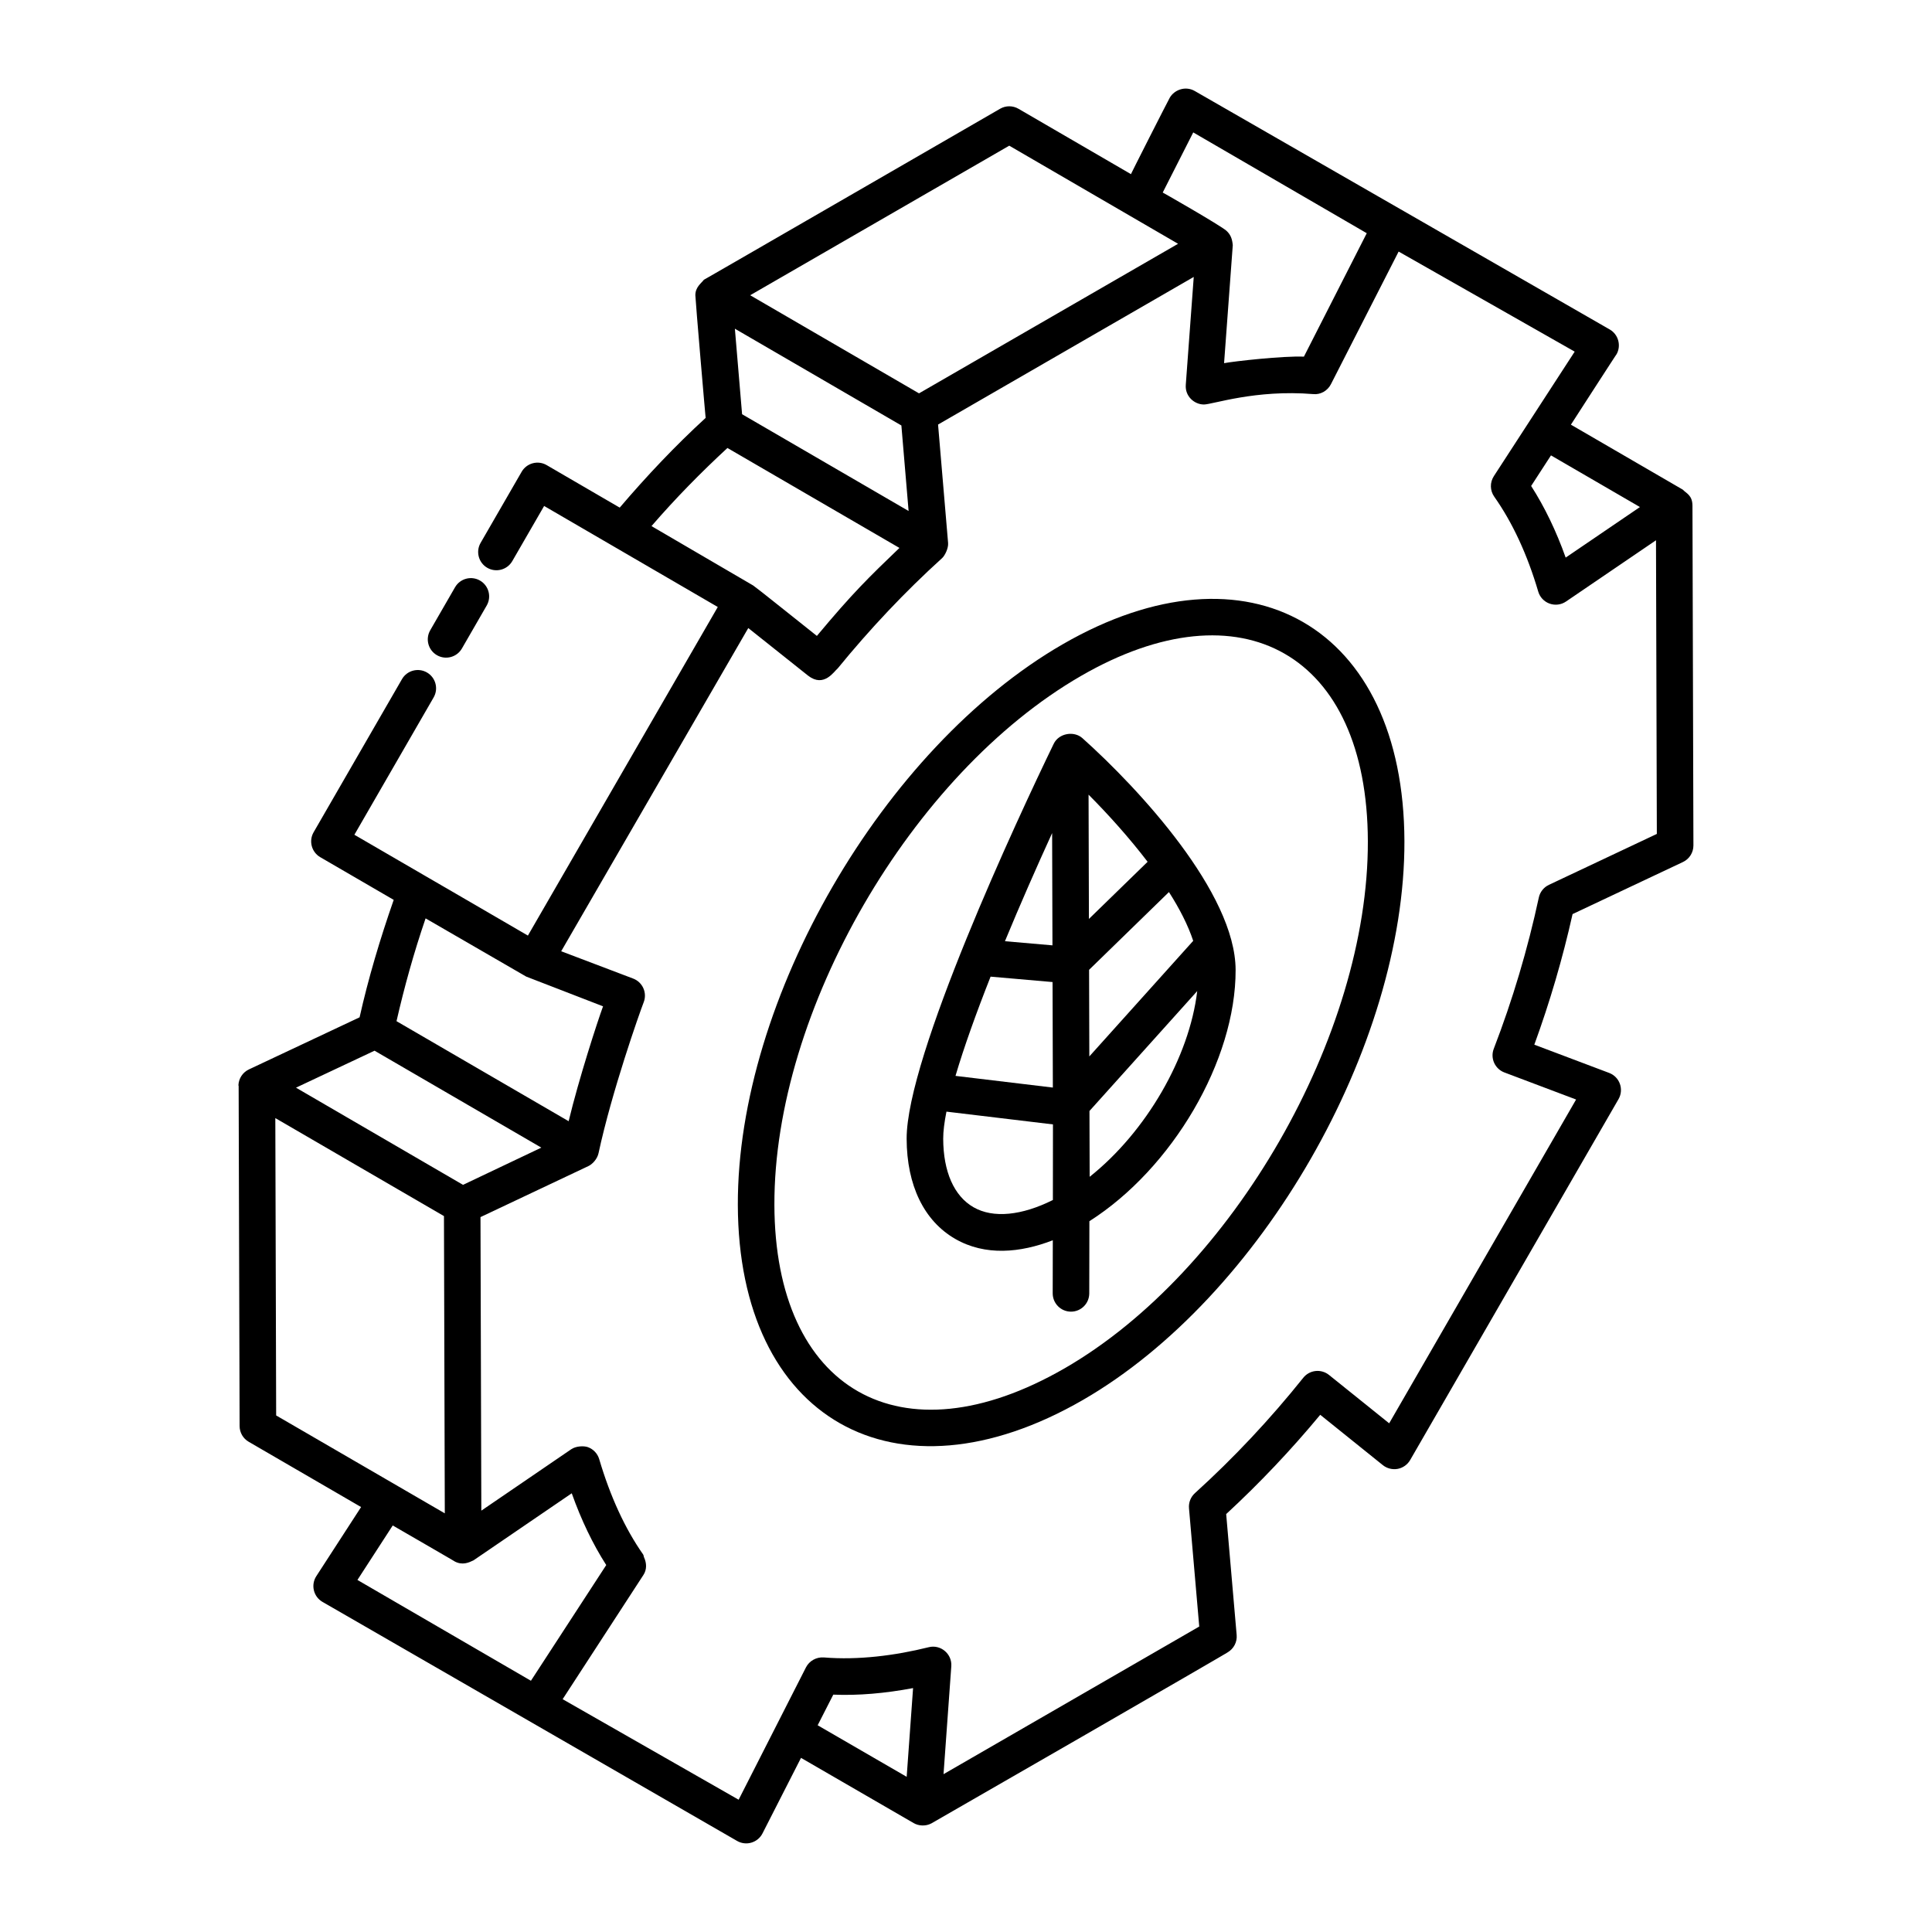
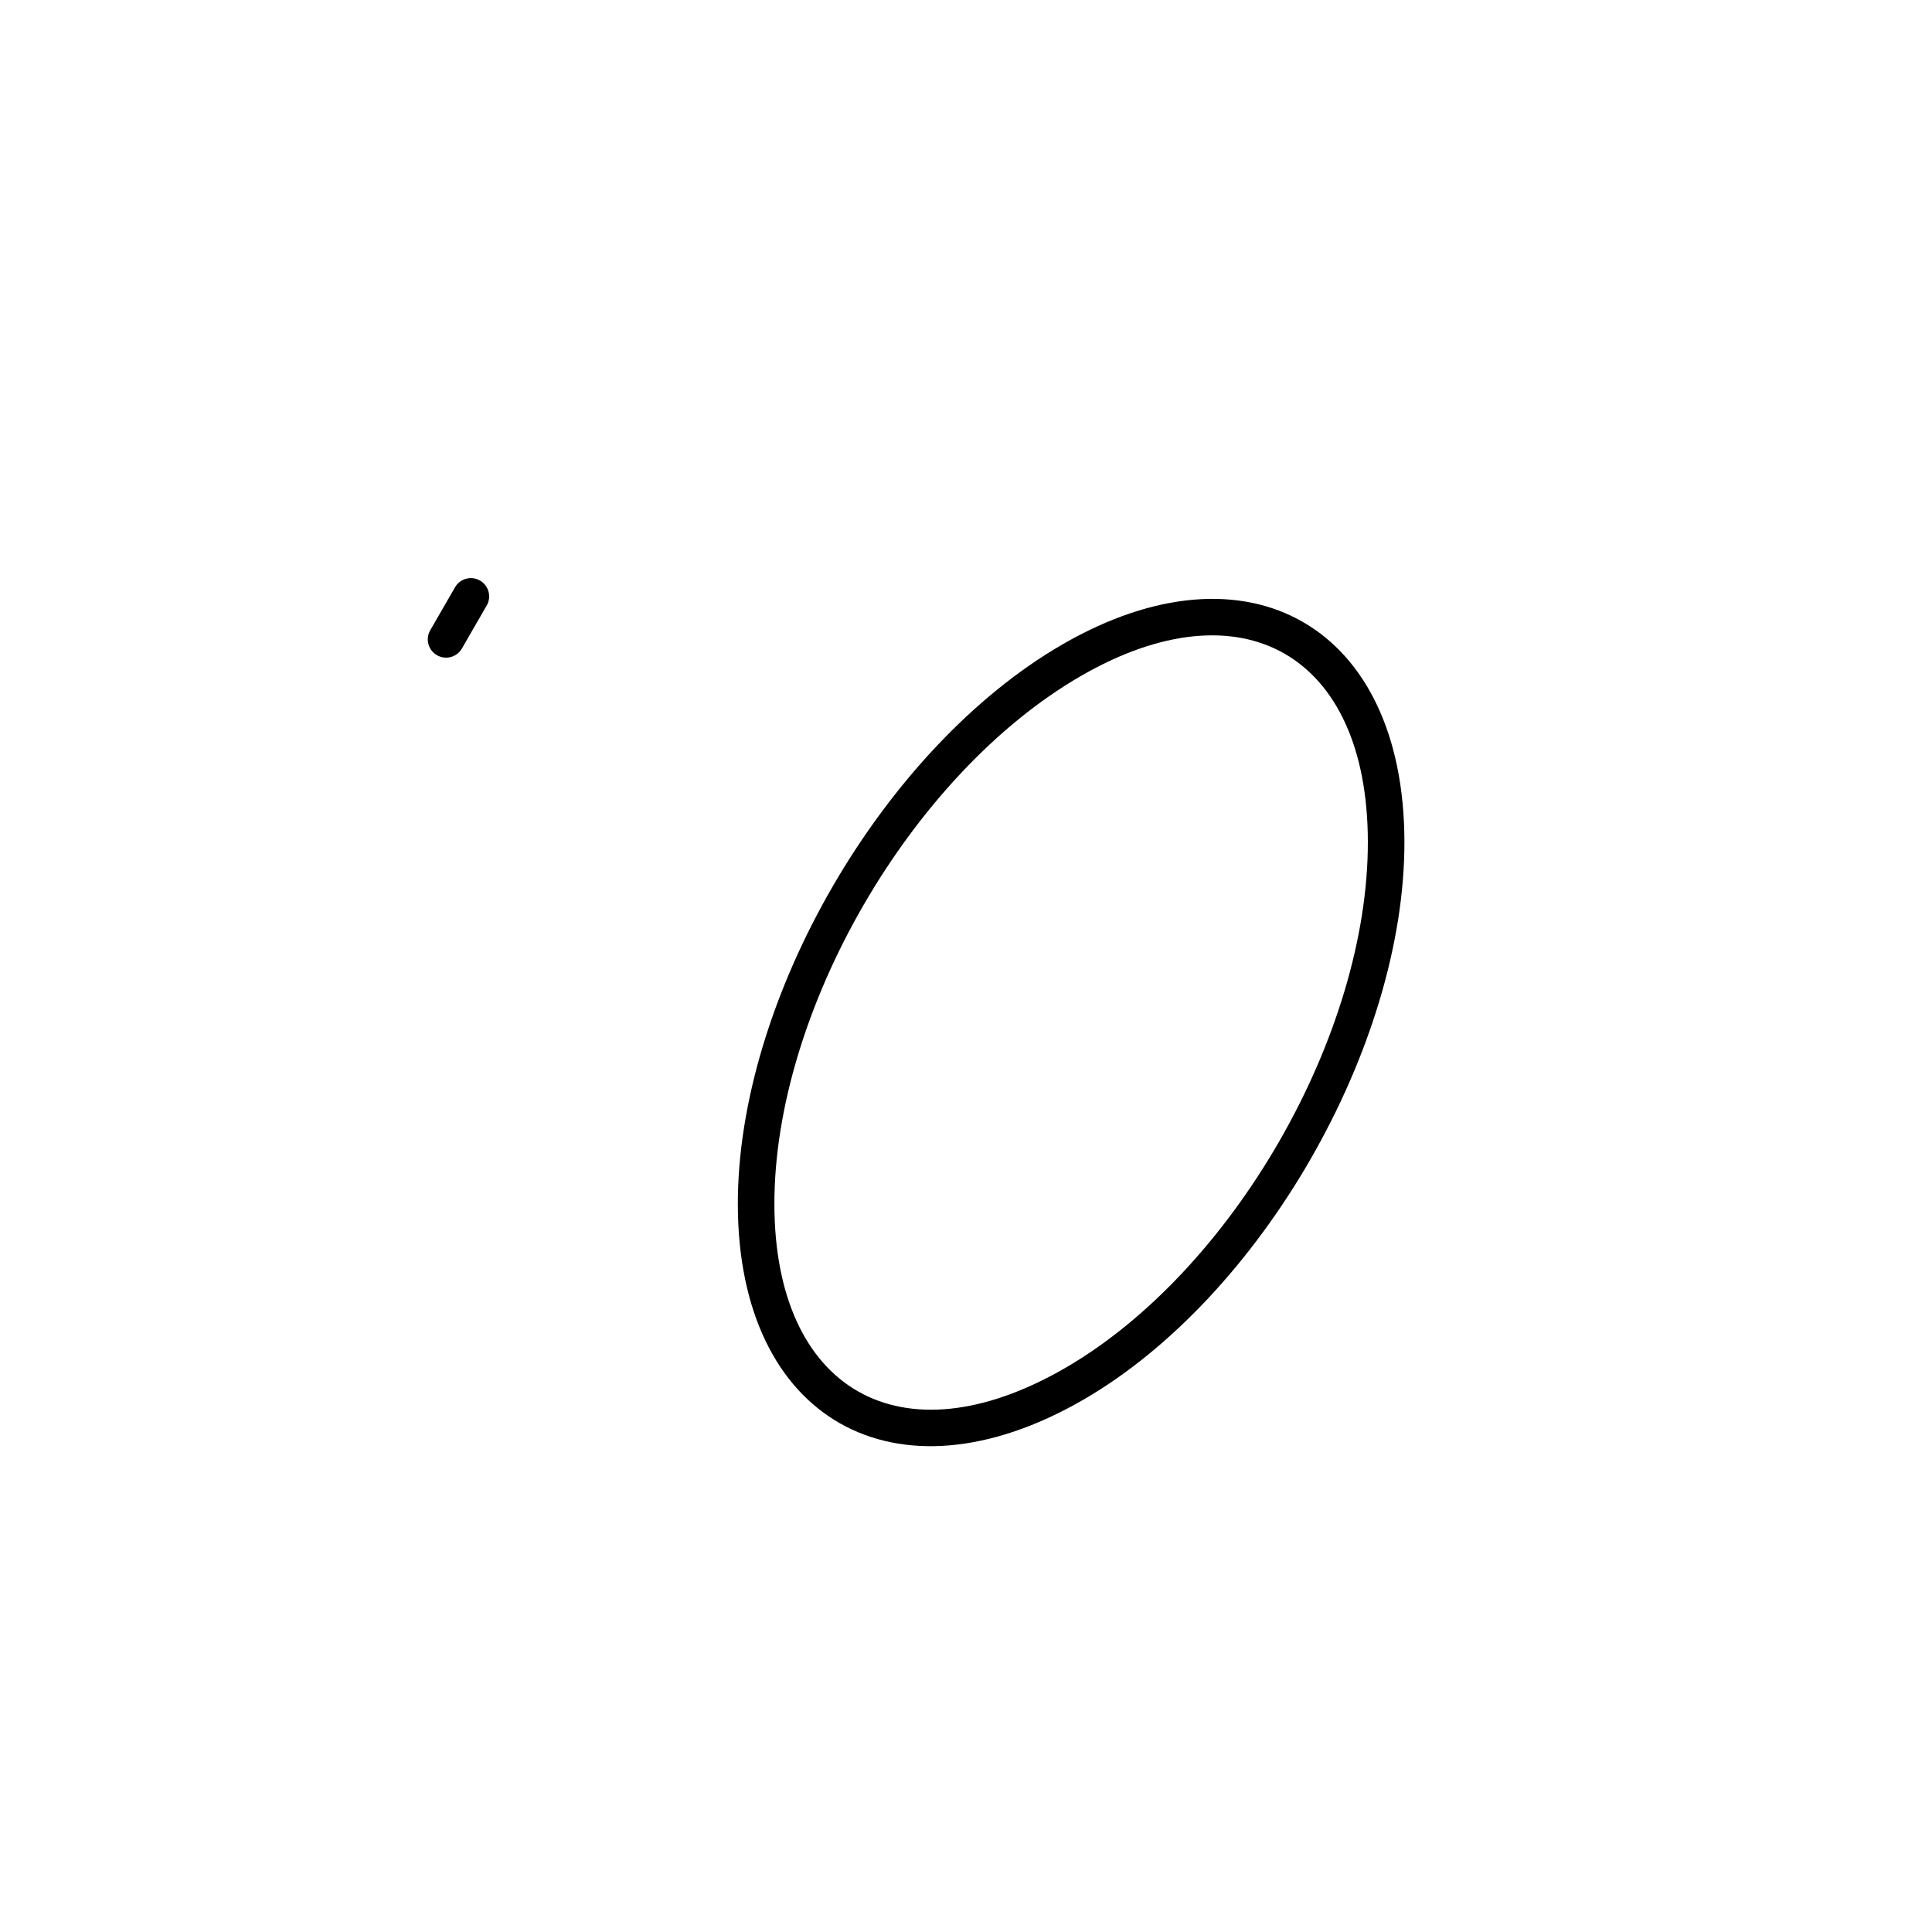
<svg xmlns="http://www.w3.org/2000/svg" fill="#000000" width="800px" height="800px" version="1.1" viewBox="144 144 512 512">
  <g>
    <path d="m264.59 299.63-6.57 11.387c-1.34 2.316-0.543 5.281 1.773 6.617 2.293 1.324 5.266 0.562 6.617-1.773l6.57-11.387c1.34-2.316 0.543-5.281-1.773-6.617-2.316-1.344-5.277-0.543-6.617 1.773z" />
-     <path d="m589.96 273.76c-0.004 0-0.004-0.004-0.008-0.008h-0.008l-29.637-17.211c0.633-0.977 12.641-19.602 12.074-18.617 1.301-2.258 0.555-5.25-1.766-6.598-11.25-6.465 40.75 23.418-110.02-63.227-2.484-1.406-5.41-0.273-6.594 1.797-0.555 0.969-10.848 21.23-10.273 20.262l-29.824-17.332c-1.508-0.875-3.359-0.875-4.859-0.008-0.969 0.559-79.48 45.938-78.504 45.32-0.688 0.926-2.262 1.918-2.266 4.102-0.004 0.977 2.769 33.477 2.738 32.5-8.012 7.336-15.602 15.363-22.781 23.785l-19.355-11.262c-1.113-0.648-2.418-0.828-3.684-0.496-1.246 0.332-2.309 1.145-2.953 2.262l-10.871 18.832c-1.34 2.316-0.543 5.281 1.773 6.617 2.309 1.328 5.273 0.543 6.617-1.773l8.441-14.617c7.121 4.144 48.637 28.297 46.02 26.773-5.144 8.902 18.641-32.254-50.32 87.078-65.375-38.02 14.969 8.699-45.984-26.719l21-36.391c1.34-2.316 0.543-5.281-1.773-6.617-2.316-1.336-5.285-0.543-6.617 1.773l-23.414 40.57c-1.336 2.312-0.543 5.269 1.762 6.609l19.465 11.312c-3.637 10.41-6.742 20.848-9.043 31.125l-29.332 13.809c-1.629 0.766-2.695 2.371-2.777 4.168-0.004 0.102 0.066 0.188 0.066 0.289 0 0.008-0.008 0.016-0.008 0.023l0.254 90.027c0.004 1.723 0.922 3.312 2.414 4.172l29.781 17.297-11.863 18.309c-0.723 1.113-0.957 2.473-0.648 3.762 0.309 1.293 1.129 2.398 2.281 3.062 11.238 6.477-40.707-23.469 109.89 63.359 1.152 0.66 2.531 0.816 3.789 0.434 1.27-0.379 2.328-1.258 2.93-2.441l10.207-20.016 29.848 17.281c1.301 0.758 3.148 0.902 4.691 0.09 0.977-0.516 79.48-45.746 78.508-45.332 1.629-0.941 2.57-2.738 2.402-4.613l-2.777-32.031c8.828-8.152 17.191-16.98 24.926-26.312l16.594 13.344c1.105 0.883 2.551 1.238 3.926 0.988 1.391-0.262 2.598-1.117 3.309-2.34l55.219-95.641c0.711-1.23 0.844-2.711 0.363-4.055-0.477-1.34-1.52-2.398-2.848-2.898l-19.828-7.484c4.102-11.246 7.508-22.855 10.137-34.609l29.25-13.797c1.699-0.801 2.781-2.516 2.777-4.394l-0.254-90.027c-0.004-2.797-1.656-3.289-2.57-4.266zm-11.359 4.613-19.68 13.395c-2.508-7.051-5.574-13.406-9.152-18.984l5.258-8.102zm-237.94-24.598-1.91-22.664 44.125 25.645 1.914 22.664zm119.56-74.684c0.98 0.57 48.895 28.406 45.984 26.715-0.516 1.012-17.703 34.77-16.652 32.707-5.609-0.223-18.492 1.227-21.16 1.73l2.305-31.266c-0.141-1.559-0.508-2.746-1.668-3.812-1.496-1.379-17.871-10.746-16.902-10.129zm-48.758 3.516c3.414 1.984 46.84 27.223 44.738 26l-68.652 39.637-44.742-26zm-74.684 80.113 45.582 26.488c-8.113 7.789-12.301 11.836-21.879 23.316-6.672-5.281-15.395-12.32-16.879-13.359-9.914-5.789-27.98-16.344-26.949-15.742 6.348-7.348 13.121-14.234 20.125-20.703zm-53.324 140.09c10.707 4.141 21.477 8.309 20.359 7.875-1.527 4.184-6.375 19.07-9.117 30.449l-45.617-26.512c2.059-9.004 4.582-18.117 7.707-27.242 0.984 0.57 28.336 16.395 26.668 15.43zm-40.195 19.637 44.199 25.688-20.754 9.863-44.266-25.754zm-26.297 17.859 44.691 25.973 0.223 78.773c-0.98-0.57-47.605-27.633-44.691-25.941zm31.117 107.96c2.109 1.223 17.414 10.062 16.41 9.531 2.059 1.086 3.738 0.32 4.992-0.285 0.988-0.676 27.715-18.918 26.039-17.773 2.516 7.082 5.574 13.453 9.141 19.016l-19.961 30.664-45.977-26.715zm116.75 44.832c6.594 0.273 13.637-0.324 21.145-1.734l-1.695 23.512-23.59-13.66zm189.64-214.6c-1.363 0.645-2.352 1.887-2.668 3.363-2.938 13.664-6.953 27.145-11.938 40.074-0.469 1.203-0.43 2.539 0.094 3.719 0.531 1.18 1.504 2.102 2.711 2.555l19.012 7.176-49.535 85.809-15.949-12.82c-1-0.805-2.289-1.18-3.566-1.039-1.281 0.141-2.449 0.785-3.254 1.793-8.762 10.957-18.418 21.246-28.711 30.574-1.121 1.016-1.703 2.504-1.57 4.008l2.715 31.34-67.766 39.125 2.059-28.59c0.242-3.293-2.84-5.863-6-5.051-8.883 2.207-18.637 3.457-27.762 2.707-0.008 0-0.012 0.004-0.02 0.004h-0.004c-1.926-0.156-3.832 0.875-4.727 2.625-0.504 0.992-18.492 36.352-17.844 35.078l-46.641-26.645 21.418-32.938c0.922-1.414 0.855-3.129 0.164-4.625-0.121-0.266-0.094-0.57-0.266-0.812-4.781-6.816-8.691-15.309-11.625-25.234-0.441-1.484-1.562-2.672-3.019-3.191-1.094-0.375-3.137-0.293-4.394 0.562-0.973 0.664-25.379 17.336-23.828 16.277l-0.223-77.797c0.973-0.461 30.426-14.383 28.594-13.516 1.102-0.523 2.363-1.891 2.691-3.422 3.519-16.352 10.824-37.055 11.965-39.992 0.469-1.203 0.441-2.539-0.086-3.723-0.523-1.18-1.5-2.102-2.703-2.559-1.004-0.383-20.254-7.688-19.074-7.238 67.945-117.38 44.512-76.895 49.582-85.652l15.867 12.629c0.012 0.008 0.023 0.008 0.035 0.02l0.008 0.004c0.004 0.004 0.008 0 0.012 0.004 4.144 3.203 6.824-1.191 7.793-1.984 8.484-10.387 17.754-20.238 27.668-29.223 0.691-0.629 1.691-2.574 1.57-3.996l-2.66-31.383c1.051-0.609 69.543-40.148 67.758-39.117-0.109 1.48-2.207 29.91-2.109 28.617-0.223 3.035 2.297 5.184 4.805 5.184 2.285 0 13.68-4.016 28.934-2.758 1.953 0.219 3.84-0.871 4.731-2.629 0.496-0.973 19.125-37.465 17.938-35.141 0.984 0.559 48.68 27.668 46.656 26.52-7.516 11.578-22.105 34.051-21.426 33.004-1.078 1.664-1.035 3.812 0.105 5.43 4.848 6.875 8.77 15.332 11.66 25.152 0.434 1.484 1.555 2.672 3.012 3.191s3.074 0.32 4.356-0.559l23.84-16.227 0.223 77.82z" />
    <path d="m425.62 314.74c-47.625 27.492-86.242 94.152-86.086 148.6 0.156 56.629 41.57 80.449 91.473 51.652 47.125-27.211 85.332-93.637 85.18-148.08-0.168-56.844-41.301-80.602-90.566-52.172zm0.543 191.86c-43.59 25.16-76.805 5.617-76.941-43.285-0.148-51.348 36.301-114.23 81.242-140.18 42.574-24.59 75.895-5.793 76.031 43.809 0.148 51.348-35.891 114-80.332 139.66z" />
-     <path d="m430.84 339.61c-2.188-1.965-6.223-1.332-7.59 1.496-9.594 19.766-39.047 83.016-38.98 104.69 0.039 12.348 4.609 21.766 12.879 26.527 7.977 4.586 17.242 3.688 25.855 0.363l-0.027 14.059c-0.004 2.676 2.16 4.848 4.836 4.856h0.008c2.672 0 4.84-2.16 4.844-4.836l0.035-19.133c21.949-13.965 38.816-42.562 38.75-66.602-0.059-20.402-25.59-47.977-40.609-61.422zm-24.324 63.211 16.422 1.434 0.078 27.961-25.801-3.094c2.262-7.672 5.527-16.742 9.301-26.301zm16.395-8.293-12.59-1.098c4.023-9.727 8.355-19.574 12.504-28.656zm9.707 6.484 21.164-20.609c2.84 4.445 5.062 8.809 6.43 12.926l-27.531 30.637zm15.512-28.629-15.555 15.145-0.094-32.938c5.231 5.254 10.746 11.387 15.648 17.793zm-46.152 91.539c-5.148-2.961-7.996-9.41-8.02-18.156-0.008-1.949 0.309-4.383 0.859-7.172l28.227 3.383c0 0.98-0.02 21.332-0.02 20.035-8.207 4.102-15.793 4.934-21.047 1.91zm30.793-8.059c-0.004-0.977-0.051-18.418-0.051-17.441l28.555-31.777c-2.07 17.535-13.539 37.324-28.504 49.219z" />
  </g>
</svg>